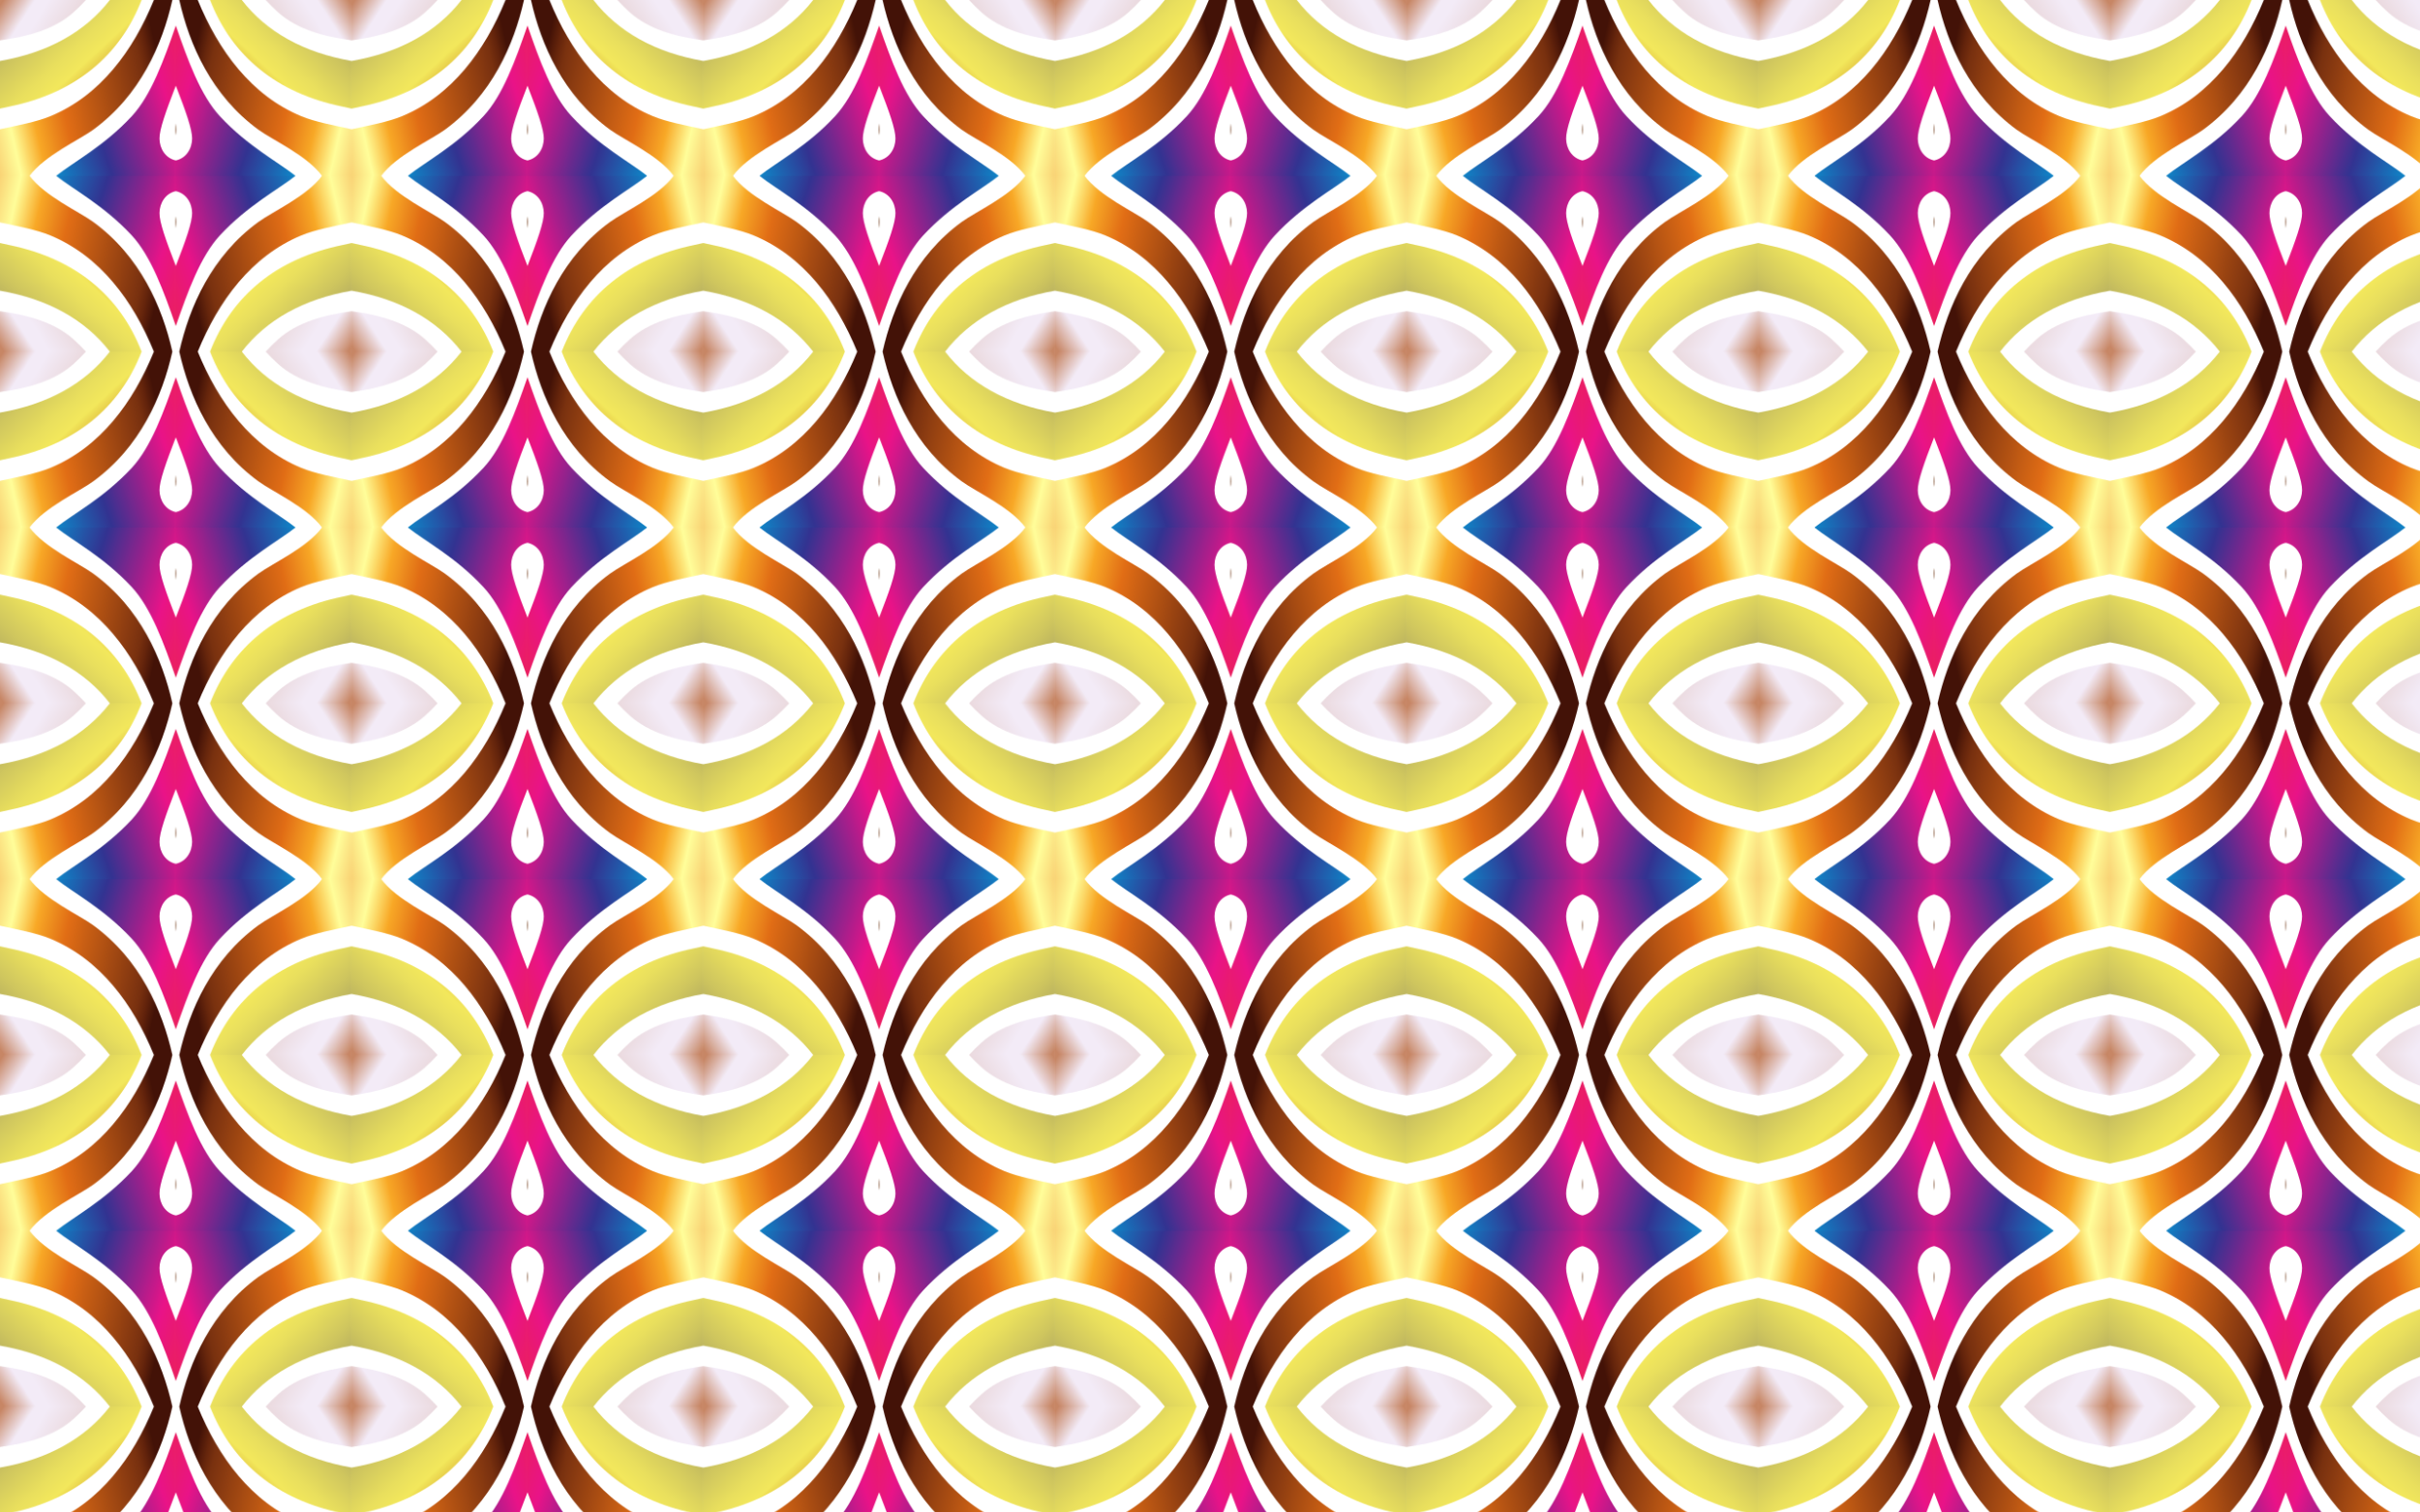
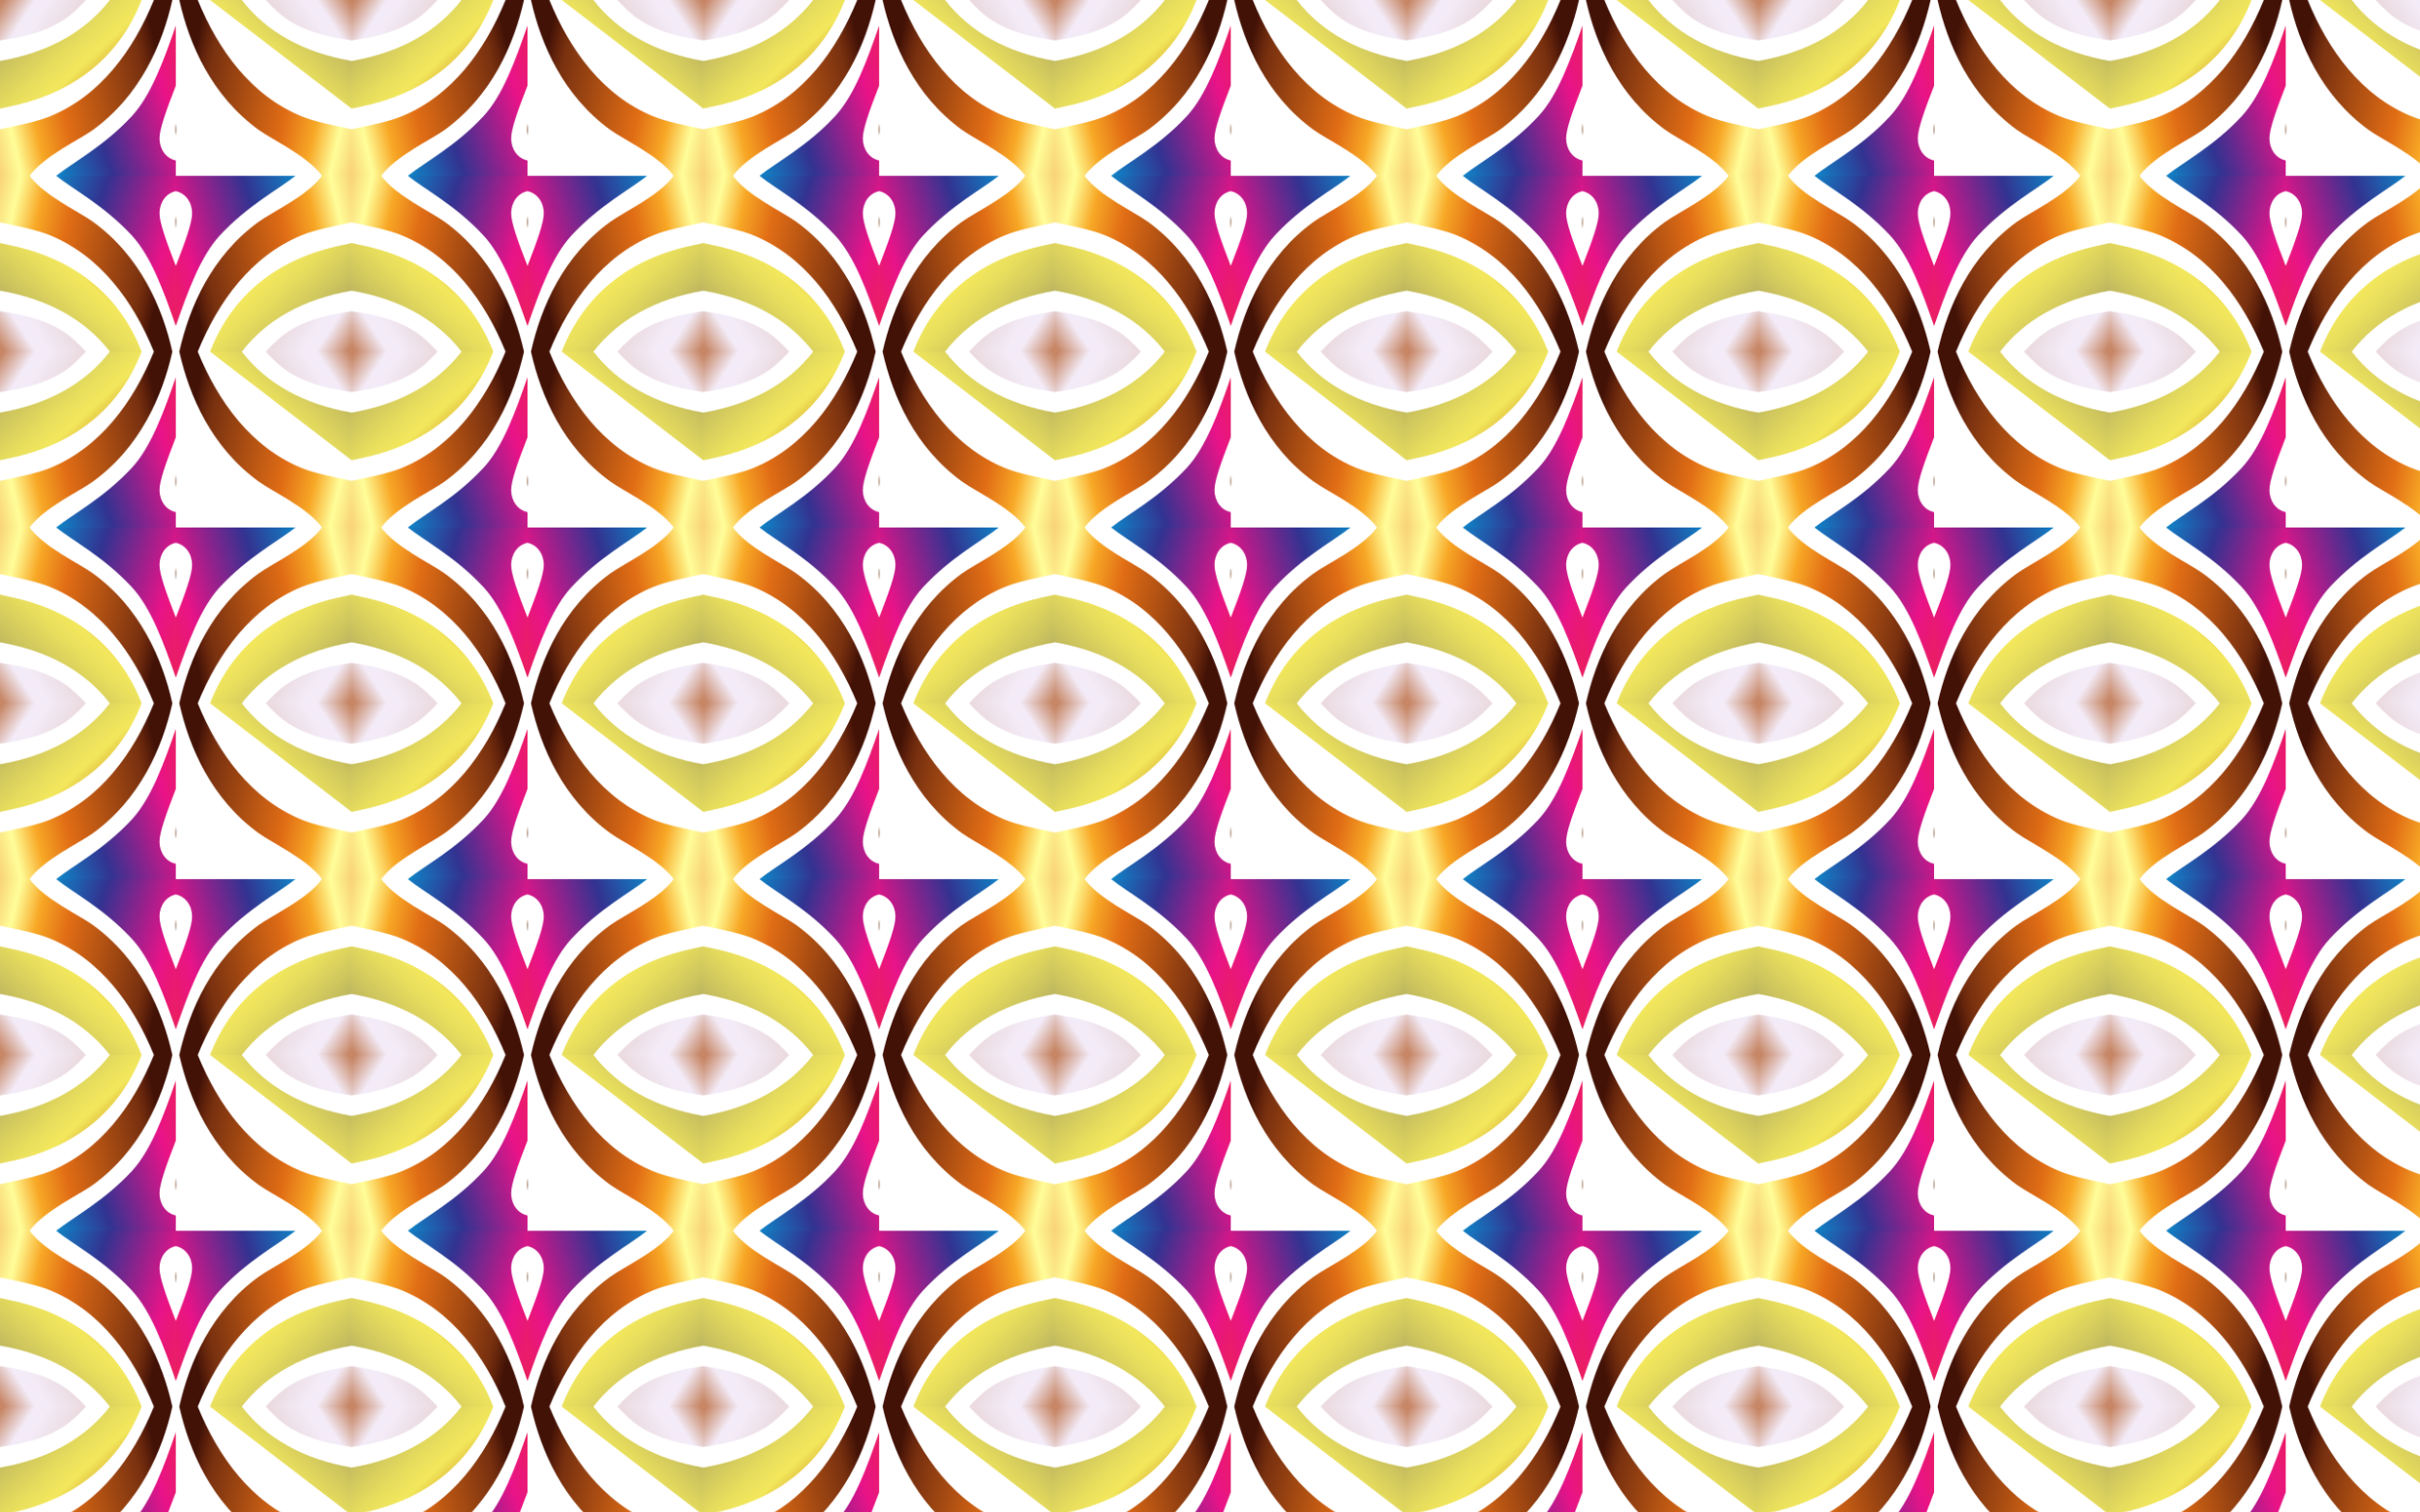
<svg xmlns="http://www.w3.org/2000/svg" enable-background="new 0 0 2560 1600" version="1.1" viewBox="0 0 2560 1600" xml:space="preserve">
  <pattern id="u" width="371.981" height="371.981" overflow="visible" patternUnits="userSpaceOnUse" viewBox="0 -371.981 371.981 371.981">
-     <polygon points="1e-4 -371.98 371.98 -371.98 371.98 0 1e-4 0" fill="none" />
    <linearGradient id="j" x1="16815" x2="17212" y1="-11898" y2="-11898" gradientTransform="matrix(-.952 .306 -.306 -.952 12717 -16626)" gradientUnits="userSpaceOnUse">
      <stop stop-color="#00A8DE" offset="0" />
      <stop stop-color="#333391" offset=".2" />
      <stop stop-color="#E91388" offset=".4" />
      <stop stop-color="#EB2D2E" offset=".6" />
      <stop stop-color="#FDE92B" offset=".8" />
      <stop stop-color="#009E54" offset="1" />
    </linearGradient>
    <path d="m232.66-123.01c29.447-31.722 61.651-48.448 79.915-62.981h-126.59v16.239c10.778 2.291 17.11 12.239 17.244 23.097 0.122 9.821-6.732 28.969-17.244 56.043v63.556c12.726-36.629 26.149-73.84 46.67-95.954z" fill="url(#j)" />
    <linearGradient id="h" x1="7016.1" x2="7573.8" y1="1911.2" y2="1911.2" gradientTransform="matrix(.68 .733 -.733 .68 -3244.9 -6680.4)" gradientUnits="userSpaceOnUse">
      <stop stop-color="#E5E2DF" offset="0" />
      <stop stop-color="#EDE3D0" offset="0" />
      <stop stop-color="#FFE6B1" offset="0" />
      <stop stop-color="#FFF2CD" offset=".058" />
      <stop stop-color="#FFFDE7" offset=".107" />
      <stop stop-color="#FDF8DD" offset=".121" />
      <stop stop-color="#F6EBC3" offset=".146" />
      <stop stop-color="#ECD598" offset=".178" />
      <stop stop-color="#DDB75E" offset=".216" />
      <stop stop-color="#D09B27" offset=".247" />
      <stop stop-color="#D19E29" offset=".298" />
      <stop stop-color="#D5A62F" offset=".328" />
      <stop stop-color="#DBB438" offset=".353" />
      <stop stop-color="#E5C846" offset=".375" />
      <stop stop-color="#F0E258" offset=".395" />
      <stop stop-color="#F3E85C" offset=".399" />
      <stop stop-color="#E9DF5D" offset=".435" />
      <stop stop-color="#CFC65E" offset=".497" />
      <stop stop-color="#A59E60" offset=".576" />
      <stop stop-color="#797563" offset=".646" />
      <stop stop-color="#6F7E64" offset=".696" />
      <stop stop-color="#628A66" offset=".742" />
      <stop stop-color="#5D8767" offset=".745" />
      <stop stop-color="#3C766D" offset=".768" />
      <stop stop-color="#216872" offset=".792" />
      <stop stop-color="#0F5E75" offset=".817" />
      <stop stop-color="#045877" offset=".843" />
      <stop stop-color="#005678" offset=".871" />
      <stop stop-color="#02577A" offset=".871" />
      <stop stop-color="#1F719B" offset=".884" />
      <stop stop-color="#3685B6" offset=".897" />
      <stop stop-color="#4794C8" offset=".91" />
      <stop stop-color="#519CD3" offset=".923" />
      <stop stop-color="#549FD7" offset=".938" />
      <stop stop-color="#5FA5DA" offset=".941" />
      <stop stop-color="#80B8E3" offset=".952" />
      <stop stop-color="#9BC6E9" offset=".964" />
      <stop stop-color="#ADD1EE" offset=".975" />
      <stop stop-color="#B8D7F1" offset=".987" />
      <stop stop-color="#BCD9F2" offset="1" />
    </linearGradient>
    <path d="m222.18 0h33.616c26.174-33.872 65.485-55.662 116.19-64.463v-50.458c-3.374 0.772-6.812 1.528-10.353 2.26-68.444 14.144-116.28 52.927-139.45 112.66z" fill="url(#h)" />
    <linearGradient id="g" x1="8217.4" x2="8412.6" y1="-5025.9" y2="-5025.9" gradientTransform="matrix(-2.256 -1.461 -1.461 2.256 11692 23433)" gradientUnits="userSpaceOnUse">
      <stop stop-color="#C69184" offset="0" />
      <stop stop-color="#CDB0AE" offset=".109" />
      <stop stop-color="#CFA894" offset=".158" />
      <stop stop-color="#C78665" offset=".224" />
      <stop stop-color="#C78665" offset=".297" />
      <stop stop-color="#F3EBF7" offset=".351" />
      <stop stop-color="#F3EBF7" offset=".376" />
      <stop stop-color="#E5CECE" offset=".479" />
      <stop stop-color="#E3CCCC" offset=".512" />
      <stop stop-color="#DCC5C6" offset=".523" />
      <stop stop-color="#D8C1C2" offset=".527" />
      <stop stop-color="#DBC4C5" offset=".532" />
      <stop stop-color="#E3CDCE" offset=".535" />
      <stop stop-color="#F1DCDD" offset=".537" />
      <stop stop-color="#FFECED" offset=".539" />
      <stop stop-color="#FFECED" offset=".545" />
      <stop stop-color="#FFECED" offset=".545" />
      <stop stop-color="#FDEAEB" offset=".579" />
      <stop stop-color="#F6E4E6" offset=".591" />
      <stop stop-color="#EBD9DC" offset=".6" />
      <stop stop-color="#DBCACF" offset=".606" />
      <stop stop-color="#DECDD0" offset=".61" />
      <stop stop-color="#E6D4D2" offset=".629" />
      <stop stop-color="#E9D6D3" offset=".661" />
      <stop stop-color="#D7BEB9" offset=".758" />
      <stop stop-color="#D9BFBA" offset=".842" />
      <stop stop-color="#B73E01" offset="1" />
    </linearGradient>
    <path d="m371.98-42.774c-29.976 4.158-57.738 11.816-77.669 29.654-4.752 4.252-9.138 8.633-13.21 13.12h90.88v-42.774z" fill="url(#g)" />
    <linearGradient id="f" x1="10418" x2="10604" y1="-6849.5" y2="-6849.5" gradientTransform="matrix(-2.624 .583 .583 2.624 31789 11765)" gradientUnits="userSpaceOnUse">
      <stop stop-color="#8D4B26" offset="0" />
      <stop stop-color="#D77E4C" offset=".061" />
      <stop stop-color="#F7C468" offset=".132" />
      <stop stop-color="#FFFE9A" offset=".192" />
      <stop stop-color="#F8A826" offset=".245" />
      <stop stop-color="#E16D15" offset=".311" />
      <stop stop-color="#803510" offset=".478" />
      <stop stop-color="#79310F" offset=".49" />
      <stop stop-color="#65250C" offset=".507" />
      <stop stop-color="#441307" offset=".529" />
      <stop stop-color="#431207" offset=".529" />
      <stop stop-color="#431207" offset=".542" />
      <stop stop-color="#431207" offset=".616" />
      <stop stop-color="#461307" offset=".618" />
      <stop stop-color="#571609" offset=".634" />
      <stop stop-color="#62190B" offset=".655" />
      <stop stop-color="#691B0C" offset=".684" />
      <stop stop-color="#6B1B0C" offset=".765" />
      <stop stop-color="#430B06" offset=".886" />
      <stop stop-color="#2A0704" offset=".912" />
      <stop stop-color="#130302" offset=".944" />
      <stop stop-color="#050100" offset=".974" />
      <stop offset="1" />
    </linearGradient>
    <path d="m318.66-122.9c14.882-6.164 34.115-9.589 53.318-13.806v-49.285h-31.326c-15.719 21.354-52.599 38.075-67.252 48.757-49.703 36.234-73.054 89.891-83.743 137.23h19.539c21.903-53.616 56.77-101.07 109.46-122.9z" fill="url(#f)" />
    <linearGradient id="e" x1="-544.23" x2="-377" y1="-2247.7" y2="-2247.7" gradientTransform="matrix(.998 -.065 .065 .998 708.84 2081.6)" gradientUnits="userSpaceOnUse">
      <stop stop-color="#833612" offset="0" />
      <stop stop-color="#833612" offset=".041" />
      <stop stop-color="#873813" offset=".056" />
      <stop stop-color="#923D17" offset=".069" />
      <stop stop-color="#A4461E" offset=".081" />
      <stop stop-color="#BE5327" offset=".093" />
      <stop stop-color="#E06332" offset=".105" />
      <stop stop-color="#F56D3A" offset=".112" />
      <stop stop-color="#270E05" offset=".141" />
      <stop stop-color="#080000" offset=".18" />
      <stop stop-color="#080000" offset=".212" />
      <stop stop-color="#0E0401" offset=".226" />
      <stop stop-color="#210E05" offset=".244" />
      <stop stop-color="#3F1E0B" offset=".266" />
      <stop stop-color="#683613" offset=".291" />
      <stop stop-color="#9D531D" offset=".317" />
      <stop stop-color="#9D531D" offset=".342" />
      <stop stop-color="#9B5A2A" offset=".351" />
      <stop stop-color="#976B4E" offset=".368" />
      <stop stop-color="#908787" offset=".392" />
      <stop stop-color="#8D939E" offset=".401" />
      <stop stop-color="#9298A3" offset=".41" />
      <stop stop-color="#A2A8B0" offset=".421" />
      <stop stop-color="#BCC1C6" offset=".433" />
      <stop stop-color="#E0E5E5" offset=".446" />
      <stop stop-color="#FAFFFC" offset=".455" />
      <stop stop-color="#FAFFFC" offset=".467" />
      <stop stop-color="#D3D8DA" offset=".48" />
      <stop stop-color="#B4BAC0" offset=".492" />
      <stop stop-color="#9FA4AD" offset=".505" />
      <stop stop-color="#9197A2" offset=".517" />
      <stop stop-color="#8D939E" offset=".527" />
      <stop stop-color="#895F3B" offset=".576" />
      <stop stop-color="#965F3E" offset=".607" />
      <stop stop-color="#965F3E" offset=".623" />
      <stop stop-color="#A06542" offset=".639" />
      <stop stop-color="#BA764D" offset=".666" />
      <stop stop-color="#E5915E" offset=".701" />
      <stop stop-color="#FFA269" offset=".72" />
      <stop stop-color="#CB7748" offset=".762" />
      <stop stop-color="#BB6E42" offset=".767" />
      <stop stop-color="#854E2F" offset=".789" />
      <stop stop-color="#5D3720" offset=".807" />
      <stop stop-color="#452817" offset=".822" />
      <stop stop-color="#3C2314" offset=".831" />
      <stop stop-color="#3C2314" offset=".846" />
      <stop stop-color="#CD7841" offset=".921" />
      <stop stop-color="#CD7841" offset=".937" />
      <stop stop-color="#764021" offset=".977" />
      <stop stop-color="#764021" offset="1" />
    </linearGradient>
    <path d="m185.99-143.12v12.524c0.511-4.638 0.553-8.869 0-12.524z" fill="url(#e)" />
    <linearGradient id="d" x1="12803" x2="13200" y1="595.96" y2="595.96" gradientTransform="matrix(-.952 -.306 -.306 .952 12717 3131.9)" gradientUnits="userSpaceOnUse">
      <stop stop-color="#00A8DE" offset="0" />
      <stop stop-color="#333391" offset=".2" />
      <stop stop-color="#E91388" offset=".4" />
      <stop stop-color="#EB2D2E" offset=".6" />
      <stop stop-color="#FDE92B" offset=".8" />
      <stop stop-color="#009E54" offset="1" />
    </linearGradient>
-     <path d="m232.66-248.97c29.447 31.722 61.651 48.448 79.915 62.981h-126.59v-16.239c10.778-2.291 17.11-12.239 17.244-23.097 0.122-9.821-6.732-28.969-17.244-56.043v-63.556c12.726 36.629 26.149 73.84 46.67 95.954z" fill="url(#d)" />
    <linearGradient id="c" x1="-2599" x2="-2041.3" y1="-7017.6" y2="-7017.6" gradientTransform="matrix(.68 -.733 -.733 -.68 -3244.9 -6813.6)" gradientUnits="userSpaceOnUse">
      <stop stop-color="#E5E2DF" offset="0" />
      <stop stop-color="#EDE3D0" offset="0" />
      <stop stop-color="#FFE6B1" offset="0" />
      <stop stop-color="#FFF2CD" offset=".058" />
      <stop stop-color="#FFFDE7" offset=".107" />
      <stop stop-color="#FDF8DD" offset=".121" />
      <stop stop-color="#F6EBC3" offset=".146" />
      <stop stop-color="#ECD598" offset=".178" />
      <stop stop-color="#DDB75E" offset=".216" />
      <stop stop-color="#D09B27" offset=".247" />
      <stop stop-color="#D19E29" offset=".298" />
      <stop stop-color="#D5A62F" offset=".328" />
      <stop stop-color="#DBB438" offset=".353" />
      <stop stop-color="#E5C846" offset=".375" />
      <stop stop-color="#F0E258" offset=".395" />
      <stop stop-color="#F3E85C" offset=".399" />
      <stop stop-color="#E9DF5D" offset=".435" />
      <stop stop-color="#CFC65E" offset=".497" />
      <stop stop-color="#A59E60" offset=".576" />
      <stop stop-color="#797563" offset=".646" />
      <stop stop-color="#6F7E64" offset=".696" />
      <stop stop-color="#628A66" offset=".742" />
      <stop stop-color="#5D8767" offset=".745" />
      <stop stop-color="#3C766D" offset=".768" />
      <stop stop-color="#216872" offset=".792" />
      <stop stop-color="#0F5E75" offset=".817" />
      <stop stop-color="#045877" offset=".843" />
      <stop stop-color="#005678" offset=".871" />
      <stop stop-color="#02577A" offset=".871" />
      <stop stop-color="#1F719B" offset=".884" />
      <stop stop-color="#3685B6" offset=".897" />
      <stop stop-color="#4794C8" offset=".91" />
      <stop stop-color="#519CD3" offset=".923" />
      <stop stop-color="#549FD7" offset=".938" />
      <stop stop-color="#5FA5DA" offset=".941" />
      <stop stop-color="#80B8E3" offset=".952" />
      <stop stop-color="#9BC6E9" offset=".964" />
      <stop stop-color="#ADD1EE" offset=".975" />
      <stop stop-color="#B8D7F1" offset=".987" />
      <stop stop-color="#BCD9F2" offset="1" />
    </linearGradient>
-     <path d="m222.18-371.98h33.616c26.174 33.872 65.485 55.662 116.19 64.463v50.458c-3.374-0.772-6.812-1.528-10.353-2.26-68.444-14.144-116.28-52.927-139.45-112.66z" fill="url(#c)" />
+     <path d="m222.18-371.98h33.616c26.174 33.872 65.485 55.662 116.19 64.463v50.458z" fill="url(#c)" />
    <linearGradient id="b" x1="10871" x2="11066" y1="-9123.7" y2="-9123.7" gradientTransform="matrix(-2.256 1.461 -1.461 -2.256 11692 -36927)" gradientUnits="userSpaceOnUse">
      <stop stop-color="#C69184" offset="0" />
      <stop stop-color="#CDB0AE" offset=".109" />
      <stop stop-color="#CFA894" offset=".158" />
      <stop stop-color="#C78665" offset=".224" />
      <stop stop-color="#C78665" offset=".297" />
      <stop stop-color="#F3EBF7" offset=".351" />
      <stop stop-color="#F3EBF7" offset=".376" />
      <stop stop-color="#E5CECE" offset=".479" />
      <stop stop-color="#E3CCCC" offset=".512" />
      <stop stop-color="#DCC5C6" offset=".523" />
      <stop stop-color="#D8C1C2" offset=".527" />
      <stop stop-color="#DBC4C5" offset=".532" />
      <stop stop-color="#E3CDCE" offset=".535" />
      <stop stop-color="#F1DCDD" offset=".537" />
      <stop stop-color="#FFECED" offset=".539" />
      <stop stop-color="#FFECED" offset=".545" />
      <stop stop-color="#FFECED" offset=".545" />
      <stop stop-color="#FDEAEB" offset=".579" />
      <stop stop-color="#F6E4E6" offset=".591" />
      <stop stop-color="#EBD9DC" offset=".6" />
      <stop stop-color="#DBCACF" offset=".606" />
      <stop stop-color="#DECDD0" offset=".61" />
      <stop stop-color="#E6D4D2" offset=".629" />
      <stop stop-color="#E9D6D3" offset=".661" />
      <stop stop-color="#D7BEB9" offset=".758" />
      <stop stop-color="#D9BFBA" offset=".842" />
      <stop stop-color="#B73E01" offset="1" />
    </linearGradient>
    <path d="m371.98-329.21c-29.976-4.158-57.738-11.816-77.669-29.654-4.752-4.252-9.138-8.633-13.21-13.12h90.88v42.774z" fill="url(#b)" />
    <linearGradient id="a" x1="9359.4" x2="9545" y1="-11615" y2="-11615" gradientTransform="matrix(-2.624 -.583 .583 -2.624 31789 -25259)" gradientUnits="userSpaceOnUse">
      <stop stop-color="#8D4B26" offset="0" />
      <stop stop-color="#D77E4C" offset=".061" />
      <stop stop-color="#F7C468" offset=".132" />
      <stop stop-color="#FFFE9A" offset=".192" />
      <stop stop-color="#F8A826" offset=".245" />
      <stop stop-color="#E16D15" offset=".311" />
      <stop stop-color="#803510" offset=".478" />
      <stop stop-color="#79310F" offset=".49" />
      <stop stop-color="#65250C" offset=".507" />
      <stop stop-color="#441307" offset=".529" />
      <stop stop-color="#431207" offset=".529" />
      <stop stop-color="#431207" offset=".542" />
      <stop stop-color="#431207" offset=".616" />
      <stop stop-color="#461307" offset=".618" />
      <stop stop-color="#571609" offset=".634" />
      <stop stop-color="#62190B" offset=".655" />
      <stop stop-color="#691B0C" offset=".684" />
      <stop stop-color="#6B1B0C" offset=".765" />
      <stop stop-color="#430B06" offset=".886" />
      <stop stop-color="#2A0704" offset=".912" />
      <stop stop-color="#130302" offset=".944" />
      <stop stop-color="#050100" offset=".974" />
      <stop offset="1" />
    </linearGradient>
    <path d="m318.66-249.08c14.882 6.164 34.115 9.589 53.318 13.806v49.285h-31.326c-15.719-21.354-52.599-38.075-67.252-48.757-49.703-36.234-73.054-89.891-83.743-137.23h19.539c21.903 53.616 56.77 101.07 109.46 122.9z" fill="url(#a)" />
    <linearGradient id="t" x1="308.68" x2="475.9" y1="-15342" y2="-15342" gradientTransform="matrix(.998 .065 .065 -.998 708.84 -15576)" gradientUnits="userSpaceOnUse">
      <stop stop-color="#833612" offset="0" />
      <stop stop-color="#833612" offset=".041" />
      <stop stop-color="#873813" offset=".056" />
      <stop stop-color="#923D17" offset=".069" />
      <stop stop-color="#A4461E" offset=".081" />
      <stop stop-color="#BE5327" offset=".093" />
      <stop stop-color="#E06332" offset=".105" />
      <stop stop-color="#F56D3A" offset=".112" />
      <stop stop-color="#270E05" offset=".141" />
      <stop stop-color="#080000" offset=".18" />
      <stop stop-color="#080000" offset=".212" />
      <stop stop-color="#0E0401" offset=".226" />
      <stop stop-color="#210E05" offset=".244" />
      <stop stop-color="#3F1E0B" offset=".266" />
      <stop stop-color="#683613" offset=".291" />
      <stop stop-color="#9D531D" offset=".317" />
      <stop stop-color="#9D531D" offset=".342" />
      <stop stop-color="#9B5A2A" offset=".351" />
      <stop stop-color="#976B4E" offset=".368" />
      <stop stop-color="#908787" offset=".392" />
      <stop stop-color="#8D939E" offset=".401" />
      <stop stop-color="#9298A3" offset=".41" />
      <stop stop-color="#A2A8B0" offset=".421" />
      <stop stop-color="#BCC1C6" offset=".433" />
      <stop stop-color="#E0E5E5" offset=".446" />
      <stop stop-color="#FAFFFC" offset=".455" />
      <stop stop-color="#FAFFFC" offset=".467" />
      <stop stop-color="#D3D8DA" offset=".48" />
      <stop stop-color="#B4BAC0" offset=".492" />
      <stop stop-color="#9FA4AD" offset=".505" />
      <stop stop-color="#9197A2" offset=".517" />
      <stop stop-color="#8D939E" offset=".527" />
      <stop stop-color="#895F3B" offset=".576" />
      <stop stop-color="#965F3E" offset=".607" />
      <stop stop-color="#965F3E" offset=".623" />
      <stop stop-color="#A06542" offset=".639" />
      <stop stop-color="#BA764D" offset=".666" />
      <stop stop-color="#E5915E" offset=".701" />
      <stop stop-color="#FFA269" offset=".72" />
      <stop stop-color="#CB7748" offset=".762" />
      <stop stop-color="#BB6E42" offset=".767" />
      <stop stop-color="#854E2F" offset=".789" />
      <stop stop-color="#5D3720" offset=".807" />
      <stop stop-color="#452817" offset=".822" />
      <stop stop-color="#3C2314" offset=".831" />
      <stop stop-color="#3C2314" offset=".846" />
      <stop stop-color="#CD7841" offset=".921" />
      <stop stop-color="#CD7841" offset=".937" />
      <stop stop-color="#764021" offset=".977" />
      <stop stop-color="#764021" offset="1" />
    </linearGradient>
    <path d="m185.99-228.86v-12.524c0.511 4.638 0.553 8.869 0 12.524z" fill="url(#t)" />
    <linearGradient id="s" x1="-1662" x2="-1264.6" y1="-4048.5" y2="-4048.5" gradientTransform="matrix(.952 -.306 .306 .952 2847.5 3131.9)" gradientUnits="userSpaceOnUse">
      <stop stop-color="#00A8DE" offset="0" />
      <stop stop-color="#333391" offset=".2" />
      <stop stop-color="#E91388" offset=".4" />
      <stop stop-color="#EB2D2E" offset=".6" />
      <stop stop-color="#FDE92B" offset=".8" />
      <stop stop-color="#009E54" offset="1" />
    </linearGradient>
    <path d="m139.32-248.97c-29.447 31.722-61.651 48.448-79.915 62.981h126.59v-16.239c-10.778-2.291-17.11-12.239-17.244-23.097-0.122-9.821 6.732-28.969 17.244-56.043v-63.556c-12.726 36.629-26.149 73.84-46.67 95.954z" fill="url(#s)" />
    <linearGradient id="r" x1="7738.4" x2="8296.1" y1="-18150" y2="-18150" gradientTransform="matrix(-.68 -.733 .733 -.68 18809 -6813.6)" gradientUnits="userSpaceOnUse">
      <stop stop-color="#E5E2DF" offset="0" />
      <stop stop-color="#EDE3D0" offset="0" />
      <stop stop-color="#FFE6B1" offset="0" />
      <stop stop-color="#FFF2CD" offset=".058" />
      <stop stop-color="#FFFDE7" offset=".107" />
      <stop stop-color="#FDF8DD" offset=".121" />
      <stop stop-color="#F6EBC3" offset=".146" />
      <stop stop-color="#ECD598" offset=".178" />
      <stop stop-color="#DDB75E" offset=".216" />
      <stop stop-color="#D09B27" offset=".247" />
      <stop stop-color="#D19E29" offset=".298" />
      <stop stop-color="#D5A62F" offset=".328" />
      <stop stop-color="#DBB438" offset=".353" />
      <stop stop-color="#E5C846" offset=".375" />
      <stop stop-color="#F0E258" offset=".395" />
      <stop stop-color="#F3E85C" offset=".399" />
      <stop stop-color="#E9DF5D" offset=".435" />
      <stop stop-color="#CFC65E" offset=".497" />
      <stop stop-color="#A59E60" offset=".576" />
      <stop stop-color="#797563" offset=".646" />
      <stop stop-color="#6F7E64" offset=".696" />
      <stop stop-color="#628A66" offset=".742" />
      <stop stop-color="#5D8767" offset=".745" />
      <stop stop-color="#3C766D" offset=".768" />
      <stop stop-color="#216872" offset=".792" />
      <stop stop-color="#0F5E75" offset=".817" />
      <stop stop-color="#045877" offset=".843" />
      <stop stop-color="#005678" offset=".871" />
      <stop stop-color="#02577A" offset=".871" />
      <stop stop-color="#1F719B" offset=".884" />
      <stop stop-color="#3685B6" offset=".897" />
      <stop stop-color="#4794C8" offset=".91" />
      <stop stop-color="#519CD3" offset=".923" />
      <stop stop-color="#549FD7" offset=".938" />
      <stop stop-color="#5FA5DA" offset=".941" />
      <stop stop-color="#80B8E3" offset=".952" />
      <stop stop-color="#9BC6E9" offset=".964" />
      <stop stop-color="#ADD1EE" offset=".975" />
      <stop stop-color="#B8D7F1" offset=".987" />
      <stop stop-color="#BCD9F2" offset="1" />
    </linearGradient>
    <path d="m149.8-371.98h-33.616c-26.174 33.872-65.485 55.662-116.19 64.463v50.458c3.374-0.772 6.812-1.528 10.353-2.26 68.444-14.144 116.28-52.927 139.45-112.66z" fill="url(#r)" />
    <linearGradient id="q" x1="6126.8" x2="6322" y1="-12196" y2="-12196" gradientTransform="matrix(2.256 1.461 1.461 -2.256 3872.1 -36927)" gradientUnits="userSpaceOnUse">
      <stop stop-color="#C69184" offset="0" />
      <stop stop-color="#CDB0AE" offset=".109" />
      <stop stop-color="#CFA894" offset=".158" />
      <stop stop-color="#C78665" offset=".224" />
      <stop stop-color="#C78665" offset=".297" />
      <stop stop-color="#F3EBF7" offset=".351" />
      <stop stop-color="#F3EBF7" offset=".376" />
      <stop stop-color="#E5CECE" offset=".479" />
      <stop stop-color="#E3CCCC" offset=".512" />
      <stop stop-color="#DCC5C6" offset=".523" />
      <stop stop-color="#D8C1C2" offset=".527" />
      <stop stop-color="#DBC4C5" offset=".532" />
      <stop stop-color="#E3CDCE" offset=".535" />
      <stop stop-color="#F1DCDD" offset=".537" />
      <stop stop-color="#FFECED" offset=".539" />
      <stop stop-color="#FFECED" offset=".545" />
      <stop stop-color="#FFECED" offset=".545" />
      <stop stop-color="#FDEAEB" offset=".579" />
      <stop stop-color="#F6E4E6" offset=".591" />
      <stop stop-color="#EBD9DC" offset=".6" />
      <stop stop-color="#DBCACF" offset=".606" />
      <stop stop-color="#DECDD0" offset=".61" />
      <stop stop-color="#E6D4D2" offset=".629" />
      <stop stop-color="#E9D6D3" offset=".661" />
      <stop stop-color="#D7BEB9" offset=".758" />
      <stop stop-color="#D9BFBA" offset=".842" />
      <stop stop-color="#B73E01" offset="1" />
    </linearGradient>
    <path d="m1e-4 -329.21c29.976-4.158 57.738-11.816 77.669-29.654 4.752-4.252 9.138-8.633 13.21-13.12h-90.88v42.774z" fill="url(#q)" />
    <linearGradient id="p" x1="3841.9" x2="4027.4" y1="-10390" y2="-10390" gradientTransform="matrix(2.624 -.583 -.583 -2.624 -16225 -25259)" gradientUnits="userSpaceOnUse">
      <stop stop-color="#8D4B26" offset="0" />
      <stop stop-color="#D77E4C" offset=".061" />
      <stop stop-color="#F7C468" offset=".132" />
      <stop stop-color="#FFFE9A" offset=".192" />
      <stop stop-color="#F8A826" offset=".245" />
      <stop stop-color="#E16D15" offset=".311" />
      <stop stop-color="#803510" offset=".478" />
      <stop stop-color="#79310F" offset=".49" />
      <stop stop-color="#65250C" offset=".507" />
      <stop stop-color="#441307" offset=".529" />
      <stop stop-color="#431207" offset=".529" />
      <stop stop-color="#431207" offset=".542" />
      <stop stop-color="#431207" offset=".616" />
      <stop stop-color="#461307" offset=".618" />
      <stop stop-color="#571609" offset=".634" />
      <stop stop-color="#62190B" offset=".655" />
      <stop stop-color="#691B0C" offset=".684" />
      <stop stop-color="#6B1B0C" offset=".765" />
      <stop stop-color="#430B06" offset=".886" />
      <stop stop-color="#2A0704" offset=".912" />
      <stop stop-color="#130302" offset=".944" />
      <stop stop-color="#050100" offset=".974" />
      <stop offset="1" />
    </linearGradient>
    <path d="m53.318-249.08c-14.882 6.164-34.115 9.589-53.318 13.806v49.285h31.326c15.719-21.354 52.599-38.075 67.252-48.757 49.703-36.234 73.054-89.891 83.743-137.23h-19.539c-21.903 53.616-56.77 101.07-109.46 122.9z" fill="url(#p)" />
    <linearGradient id="o" x1="15468" x2="15636" y1="-14354" y2="-14354" gradientTransform="matrix(-.998 .065 -.065 -.998 14855 -15576)" gradientUnits="userSpaceOnUse">
      <stop stop-color="#833612" offset="0" />
      <stop stop-color="#833612" offset=".041" />
      <stop stop-color="#873813" offset=".056" />
      <stop stop-color="#923D17" offset=".069" />
      <stop stop-color="#A4461E" offset=".081" />
      <stop stop-color="#BE5327" offset=".093" />
      <stop stop-color="#E06332" offset=".105" />
      <stop stop-color="#F56D3A" offset=".112" />
      <stop stop-color="#270E05" offset=".141" />
      <stop stop-color="#080000" offset=".18" />
      <stop stop-color="#080000" offset=".212" />
      <stop stop-color="#0E0401" offset=".226" />
      <stop stop-color="#210E05" offset=".244" />
      <stop stop-color="#3F1E0B" offset=".266" />
      <stop stop-color="#683613" offset=".291" />
      <stop stop-color="#9D531D" offset=".317" />
      <stop stop-color="#9D531D" offset=".342" />
      <stop stop-color="#9B5A2A" offset=".351" />
      <stop stop-color="#976B4E" offset=".368" />
      <stop stop-color="#908787" offset=".392" />
      <stop stop-color="#8D939E" offset=".401" />
      <stop stop-color="#9298A3" offset=".41" />
      <stop stop-color="#A2A8B0" offset=".421" />
      <stop stop-color="#BCC1C6" offset=".433" />
      <stop stop-color="#E0E5E5" offset=".446" />
      <stop stop-color="#FAFFFC" offset=".455" />
      <stop stop-color="#FAFFFC" offset=".467" />
      <stop stop-color="#D3D8DA" offset=".48" />
      <stop stop-color="#B4BAC0" offset=".492" />
      <stop stop-color="#9FA4AD" offset=".505" />
      <stop stop-color="#9197A2" offset=".517" />
      <stop stop-color="#8D939E" offset=".527" />
      <stop stop-color="#895F3B" offset=".576" />
      <stop stop-color="#965F3E" offset=".607" />
      <stop stop-color="#965F3E" offset=".623" />
      <stop stop-color="#A06542" offset=".639" />
      <stop stop-color="#BA764D" offset=".666" />
      <stop stop-color="#E5915E" offset=".701" />
      <stop stop-color="#FFA269" offset=".72" />
      <stop stop-color="#CB7748" offset=".762" />
      <stop stop-color="#BB6E42" offset=".767" />
      <stop stop-color="#854E2F" offset=".789" />
      <stop stop-color="#5D3720" offset=".807" />
      <stop stop-color="#452817" offset=".822" />
      <stop stop-color="#3C2314" offset=".831" />
      <stop stop-color="#3C2314" offset=".846" />
      <stop stop-color="#CD7841" offset=".921" />
      <stop stop-color="#CD7841" offset=".937" />
      <stop stop-color="#764021" offset=".977" />
      <stop stop-color="#764021" offset="1" />
    </linearGradient>
    <path d="m185.99-228.86v-12.524c-0.511 4.638-0.553 8.869 0 12.524z" fill="url(#o)" />
    <linearGradient id="n" x1="2349.6" x2="2747" y1="-16543" y2="-16543" gradientTransform="matrix(.952 .306 .306 -.952 2847.5 -16626)" gradientUnits="userSpaceOnUse">
      <stop stop-color="#00A8DE" offset="0" />
      <stop stop-color="#333391" offset=".2" />
      <stop stop-color="#E91388" offset=".4" />
      <stop stop-color="#EB2D2E" offset=".6" />
      <stop stop-color="#FDE92B" offset=".8" />
      <stop stop-color="#009E54" offset="1" />
    </linearGradient>
    <path d="m139.32-123.01c-29.447-31.722-61.651-48.448-79.915-62.981h126.59v16.239c-10.778 2.291-17.11 12.239-17.244 23.097-0.122 9.821 6.732 28.969 17.244 56.043v63.556c-12.726-36.629-26.149-73.84-46.67-95.954z" fill="url(#n)" />
    <linearGradient id="m" x1="17353" x2="17911" y1="-9220.7" y2="-9220.7" gradientTransform="matrix(-.68 .733 .733 .68 18809 -6680.4)" gradientUnits="userSpaceOnUse">
      <stop stop-color="#E5E2DF" offset="0" />
      <stop stop-color="#EDE3D0" offset="0" />
      <stop stop-color="#FFE6B1" offset="0" />
      <stop stop-color="#FFF2CD" offset=".058" />
      <stop stop-color="#FFFDE7" offset=".107" />
      <stop stop-color="#FDF8DD" offset=".121" />
      <stop stop-color="#F6EBC3" offset=".146" />
      <stop stop-color="#ECD598" offset=".178" />
      <stop stop-color="#DDB75E" offset=".216" />
      <stop stop-color="#D09B27" offset=".247" />
      <stop stop-color="#D19E29" offset=".298" />
      <stop stop-color="#D5A62F" offset=".328" />
      <stop stop-color="#DBB438" offset=".353" />
      <stop stop-color="#E5C846" offset=".375" />
      <stop stop-color="#F0E258" offset=".395" />
      <stop stop-color="#F3E85C" offset=".399" />
      <stop stop-color="#E9DF5D" offset=".435" />
      <stop stop-color="#CFC65E" offset=".497" />
      <stop stop-color="#A59E60" offset=".576" />
      <stop stop-color="#797563" offset=".646" />
      <stop stop-color="#6F7E64" offset=".696" />
      <stop stop-color="#628A66" offset=".742" />
      <stop stop-color="#5D8767" offset=".745" />
      <stop stop-color="#3C766D" offset=".768" />
      <stop stop-color="#216872" offset=".792" />
      <stop stop-color="#0F5E75" offset=".817" />
      <stop stop-color="#045877" offset=".843" />
      <stop stop-color="#005678" offset=".871" />
      <stop stop-color="#02577A" offset=".871" />
      <stop stop-color="#1F719B" offset=".884" />
      <stop stop-color="#3685B6" offset=".897" />
      <stop stop-color="#4794C8" offset=".91" />
      <stop stop-color="#519CD3" offset=".923" />
      <stop stop-color="#549FD7" offset=".938" />
      <stop stop-color="#5FA5DA" offset=".941" />
      <stop stop-color="#80B8E3" offset=".952" />
      <stop stop-color="#9BC6E9" offset=".964" />
      <stop stop-color="#ADD1EE" offset=".975" />
      <stop stop-color="#B8D7F1" offset=".987" />
      <stop stop-color="#BCD9F2" offset="1" />
    </linearGradient>
    <path d="m149.8 0h-33.616c-26.174-33.872-65.485-55.663-116.19-64.463v-50.458c3.374 0.772 6.812 1.528 10.353 2.26 68.444 14.144 116.28 52.927 139.45 112.66z" fill="url(#m)" />
    <linearGradient id="l" x1="3473.2" x2="3668.3" y1="-8098.2" y2="-8098.2" gradientTransform="matrix(2.256 -1.461 1.461 2.256 3872.1 23433)" gradientUnits="userSpaceOnUse">
      <stop stop-color="#C69184" offset="0" />
      <stop stop-color="#CDB0AE" offset=".109" />
      <stop stop-color="#CFA894" offset=".158" />
      <stop stop-color="#C78665" offset=".224" />
      <stop stop-color="#C78665" offset=".297" />
      <stop stop-color="#F3EBF7" offset=".351" />
      <stop stop-color="#F3EBF7" offset=".376" />
      <stop stop-color="#E5CECE" offset=".479" />
      <stop stop-color="#E3CCCC" offset=".512" />
      <stop stop-color="#DCC5C6" offset=".523" />
      <stop stop-color="#D8C1C2" offset=".527" />
      <stop stop-color="#DBC4C5" offset=".532" />
      <stop stop-color="#E3CDCE" offset=".535" />
      <stop stop-color="#F1DCDD" offset=".537" />
      <stop stop-color="#FFECED" offset=".539" />
      <stop stop-color="#FFECED" offset=".545" />
      <stop stop-color="#FFECED" offset=".545" />
      <stop stop-color="#FDEAEB" offset=".579" />
      <stop stop-color="#F6E4E6" offset=".591" />
      <stop stop-color="#EBD9DC" offset=".6" />
      <stop stop-color="#DBCACF" offset=".606" />
      <stop stop-color="#DECDD0" offset=".61" />
      <stop stop-color="#E6D4D2" offset=".629" />
      <stop stop-color="#E9D6D3" offset=".661" />
      <stop stop-color="#D7BEB9" offset=".758" />
      <stop stop-color="#D9BFBA" offset=".842" />
      <stop stop-color="#B73E01" offset="1" />
    </linearGradient>
    <path d="m1e-4 -42.774c29.976 4.158 57.738 11.816 77.669 29.654 4.752 4.252 9.138 8.633 13.21 13.12h-90.879v-42.774z" fill="url(#l)" />
    <linearGradient id="k" x1="4900.6" x2="5086.1" y1="-5623.8" y2="-5623.8" gradientTransform="matrix(2.624 .583 -.583 2.624 -16225 11765)" gradientUnits="userSpaceOnUse">
      <stop stop-color="#8D4B26" offset="0" />
      <stop stop-color="#D77E4C" offset=".061" />
      <stop stop-color="#F7C468" offset=".132" />
      <stop stop-color="#FFFE9A" offset=".192" />
      <stop stop-color="#F8A826" offset=".245" />
      <stop stop-color="#E16D15" offset=".311" />
      <stop stop-color="#803510" offset=".478" />
      <stop stop-color="#79310F" offset=".49" />
      <stop stop-color="#65250C" offset=".507" />
      <stop stop-color="#441307" offset=".529" />
      <stop stop-color="#431207" offset=".529" />
      <stop stop-color="#431207" offset=".542" />
      <stop stop-color="#431207" offset=".616" />
      <stop stop-color="#461307" offset=".618" />
      <stop stop-color="#571609" offset=".634" />
      <stop stop-color="#62190B" offset=".655" />
      <stop stop-color="#691B0C" offset=".684" />
      <stop stop-color="#6B1B0C" offset=".765" />
      <stop stop-color="#430B06" offset=".886" />
      <stop stop-color="#2A0704" offset=".912" />
      <stop stop-color="#130302" offset=".944" />
      <stop stop-color="#050100" offset=".974" />
      <stop offset="1" />
    </linearGradient>
    <path d="m53.318-122.9c-14.882-6.164-34.115-9.589-53.318-13.806v-49.285h31.326c15.719 21.354 52.599 38.075 67.252 48.757 49.703 36.234 73.054 89.891 83.743 137.23h-19.539c-21.903-53.616-56.77-101.07-109.46-122.9z" fill="url(#k)" />
    <linearGradient id="i" x1="14615" x2="14783" y1="-1260.3" y2="-1260.3" gradientTransform="matrix(-.998 -.065 -.065 .998 14855 2081.6)" gradientUnits="userSpaceOnUse">
      <stop stop-color="#833612" offset="0" />
      <stop stop-color="#833612" offset=".041" />
      <stop stop-color="#873813" offset=".056" />
      <stop stop-color="#923D17" offset=".069" />
      <stop stop-color="#A4461E" offset=".081" />
      <stop stop-color="#BE5327" offset=".093" />
      <stop stop-color="#E06332" offset=".105" />
      <stop stop-color="#F56D3A" offset=".112" />
      <stop stop-color="#270E05" offset=".141" />
      <stop stop-color="#080000" offset=".18" />
      <stop stop-color="#080000" offset=".212" />
      <stop stop-color="#0E0401" offset=".226" />
      <stop stop-color="#210E05" offset=".244" />
      <stop stop-color="#3F1E0B" offset=".266" />
      <stop stop-color="#683613" offset=".291" />
      <stop stop-color="#9D531D" offset=".317" />
      <stop stop-color="#9D531D" offset=".342" />
      <stop stop-color="#9B5A2A" offset=".351" />
      <stop stop-color="#976B4E" offset=".368" />
      <stop stop-color="#908787" offset=".392" />
      <stop stop-color="#8D939E" offset=".401" />
      <stop stop-color="#9298A3" offset=".41" />
      <stop stop-color="#A2A8B0" offset=".421" />
      <stop stop-color="#BCC1C6" offset=".433" />
      <stop stop-color="#E0E5E5" offset=".446" />
      <stop stop-color="#FAFFFC" offset=".455" />
      <stop stop-color="#FAFFFC" offset=".467" />
      <stop stop-color="#D3D8DA" offset=".48" />
      <stop stop-color="#B4BAC0" offset=".492" />
      <stop stop-color="#9FA4AD" offset=".505" />
      <stop stop-color="#9197A2" offset=".517" />
      <stop stop-color="#8D939E" offset=".527" />
      <stop stop-color="#895F3B" offset=".576" />
      <stop stop-color="#965F3E" offset=".607" />
      <stop stop-color="#965F3E" offset=".623" />
      <stop stop-color="#A06542" offset=".639" />
      <stop stop-color="#BA764D" offset=".666" />
      <stop stop-color="#E5915E" offset=".701" />
      <stop stop-color="#FFA269" offset=".72" />
      <stop stop-color="#CB7748" offset=".762" />
      <stop stop-color="#BB6E42" offset=".767" />
      <stop stop-color="#854E2F" offset=".789" />
      <stop stop-color="#5D3720" offset=".807" />
      <stop stop-color="#452817" offset=".822" />
      <stop stop-color="#3C2314" offset=".831" />
      <stop stop-color="#3C2314" offset=".846" />
      <stop stop-color="#CD7841" offset=".921" />
      <stop stop-color="#CD7841" offset=".937" />
      <stop stop-color="#764021" offset=".977" />
      <stop stop-color="#764021" offset="1" />
    </linearGradient>
    <path d="m185.99-143.12v12.524c-0.511-4.638-0.553-8.869 0-12.524z" fill="url(#i)" />
  </pattern>
  <rect width="2560" height="1600" fill="url(#u)" />
</svg>